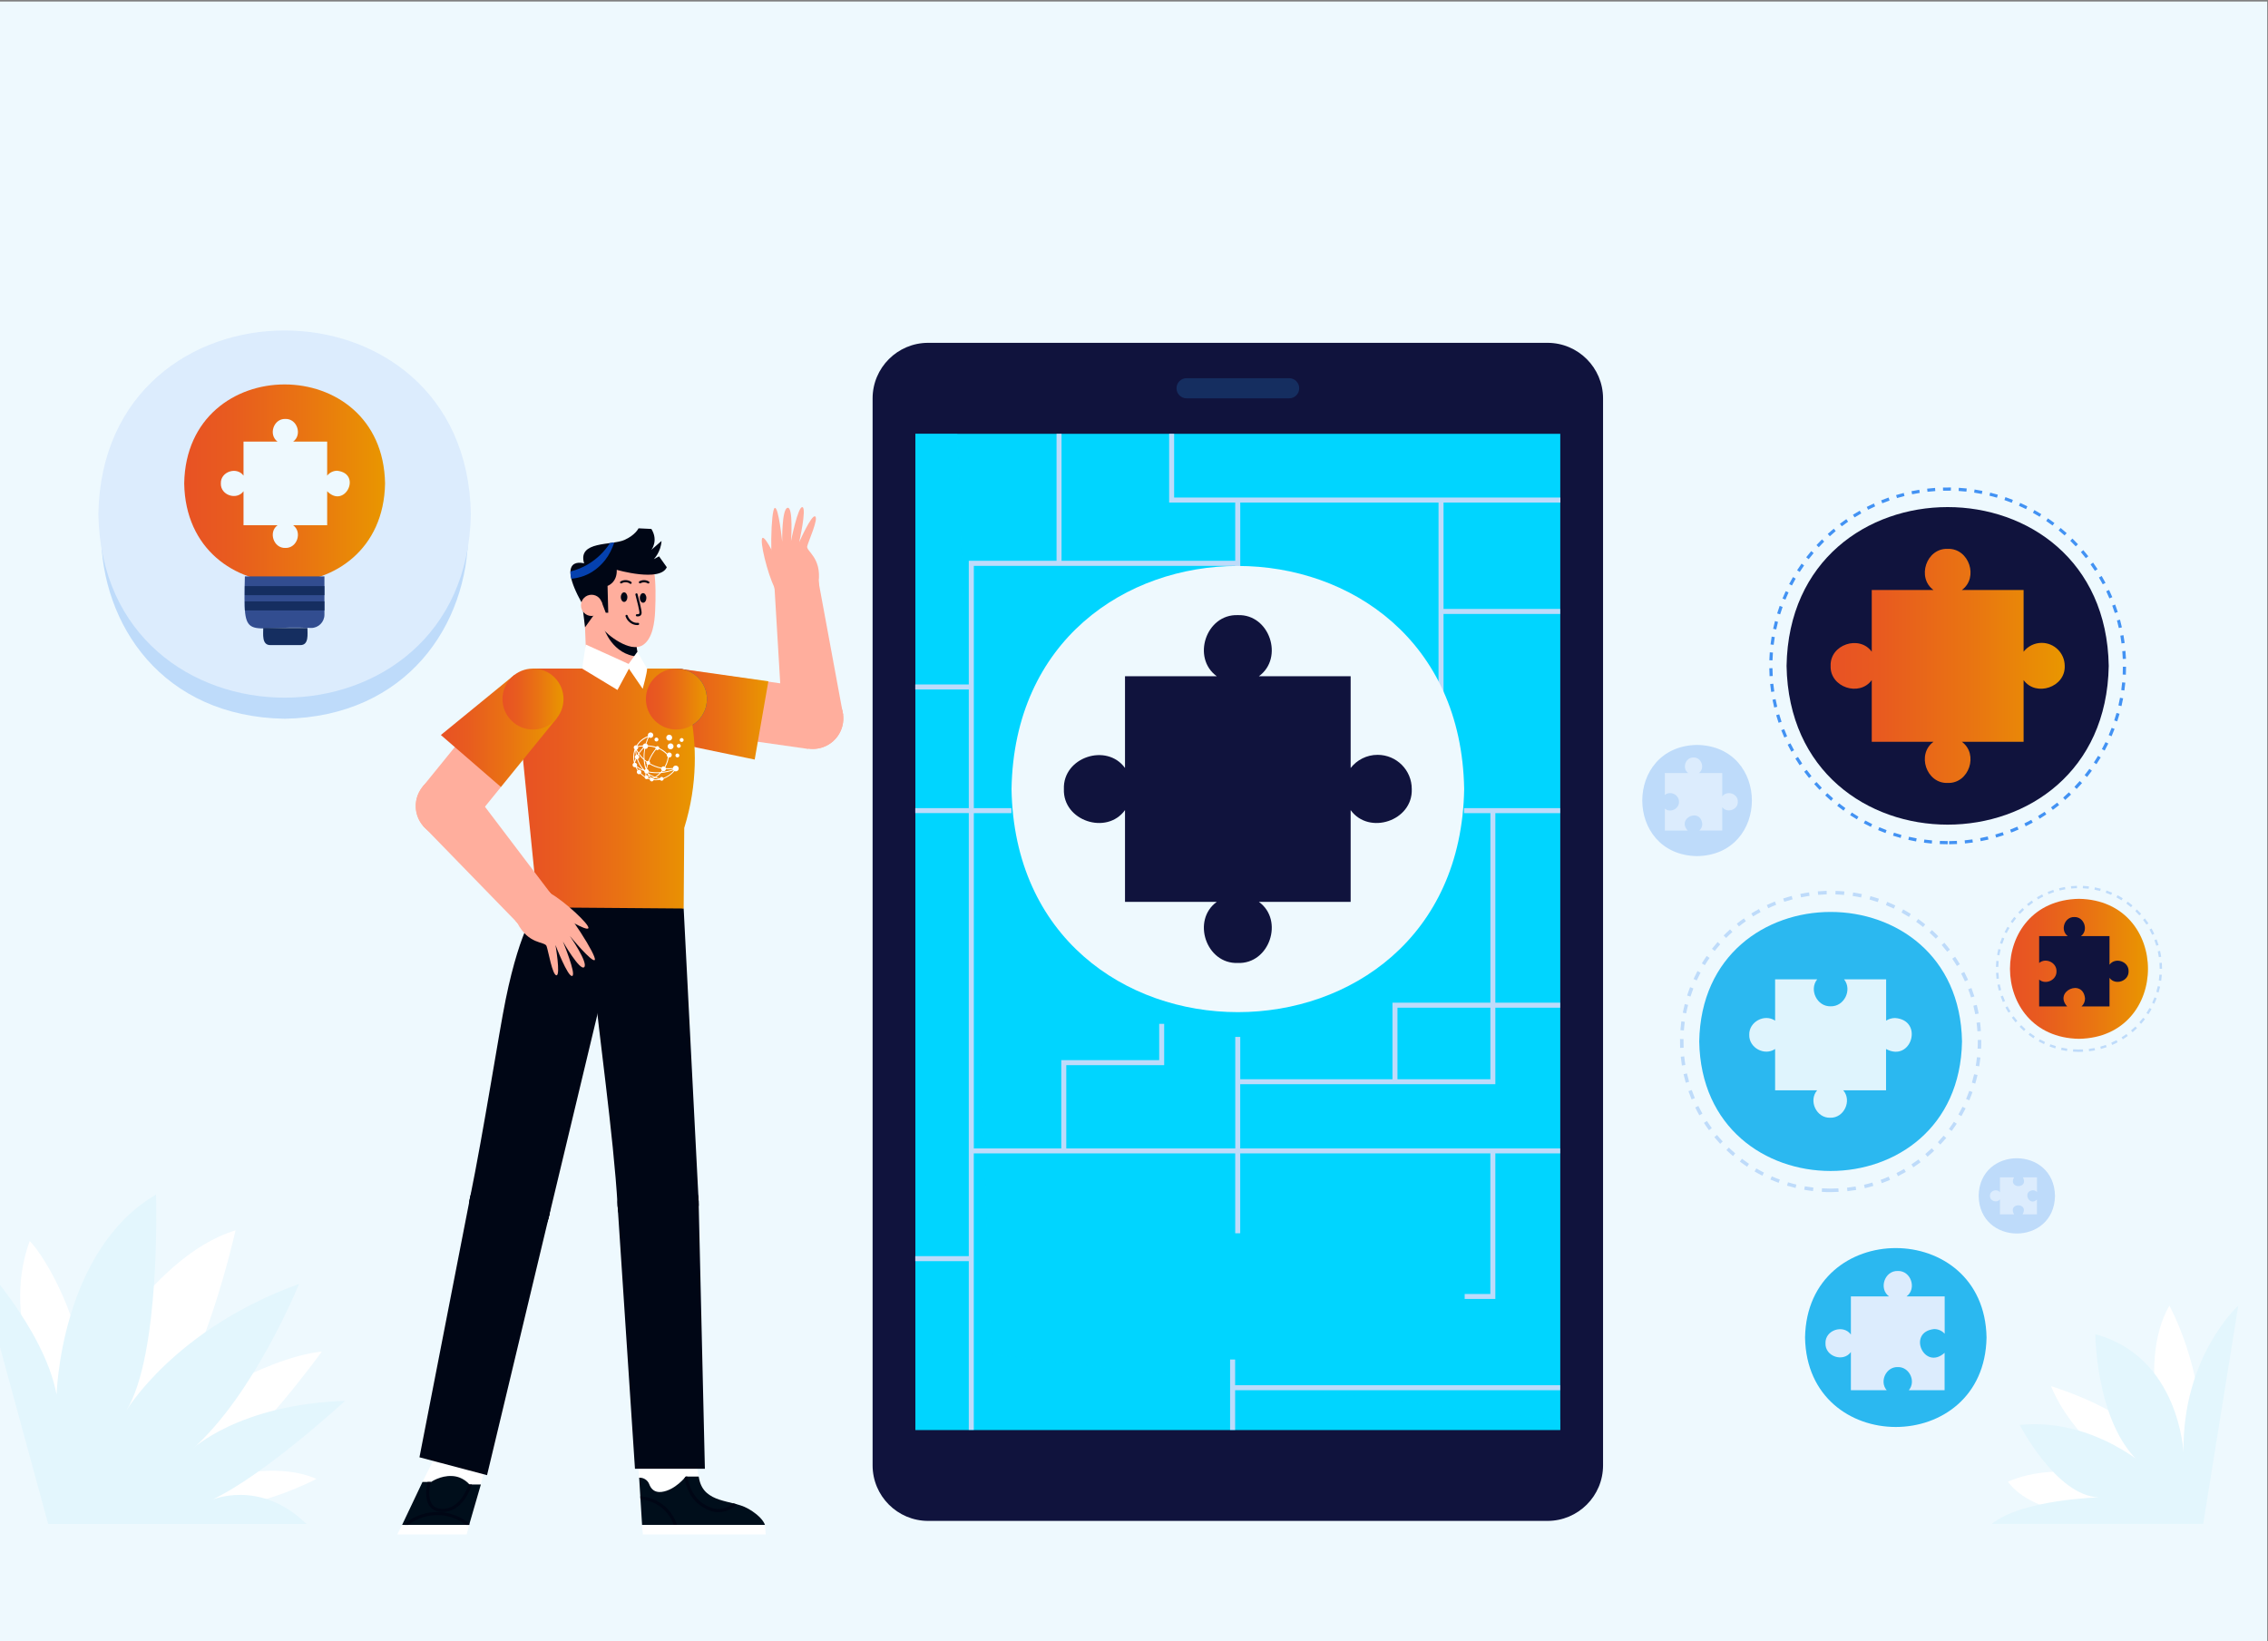
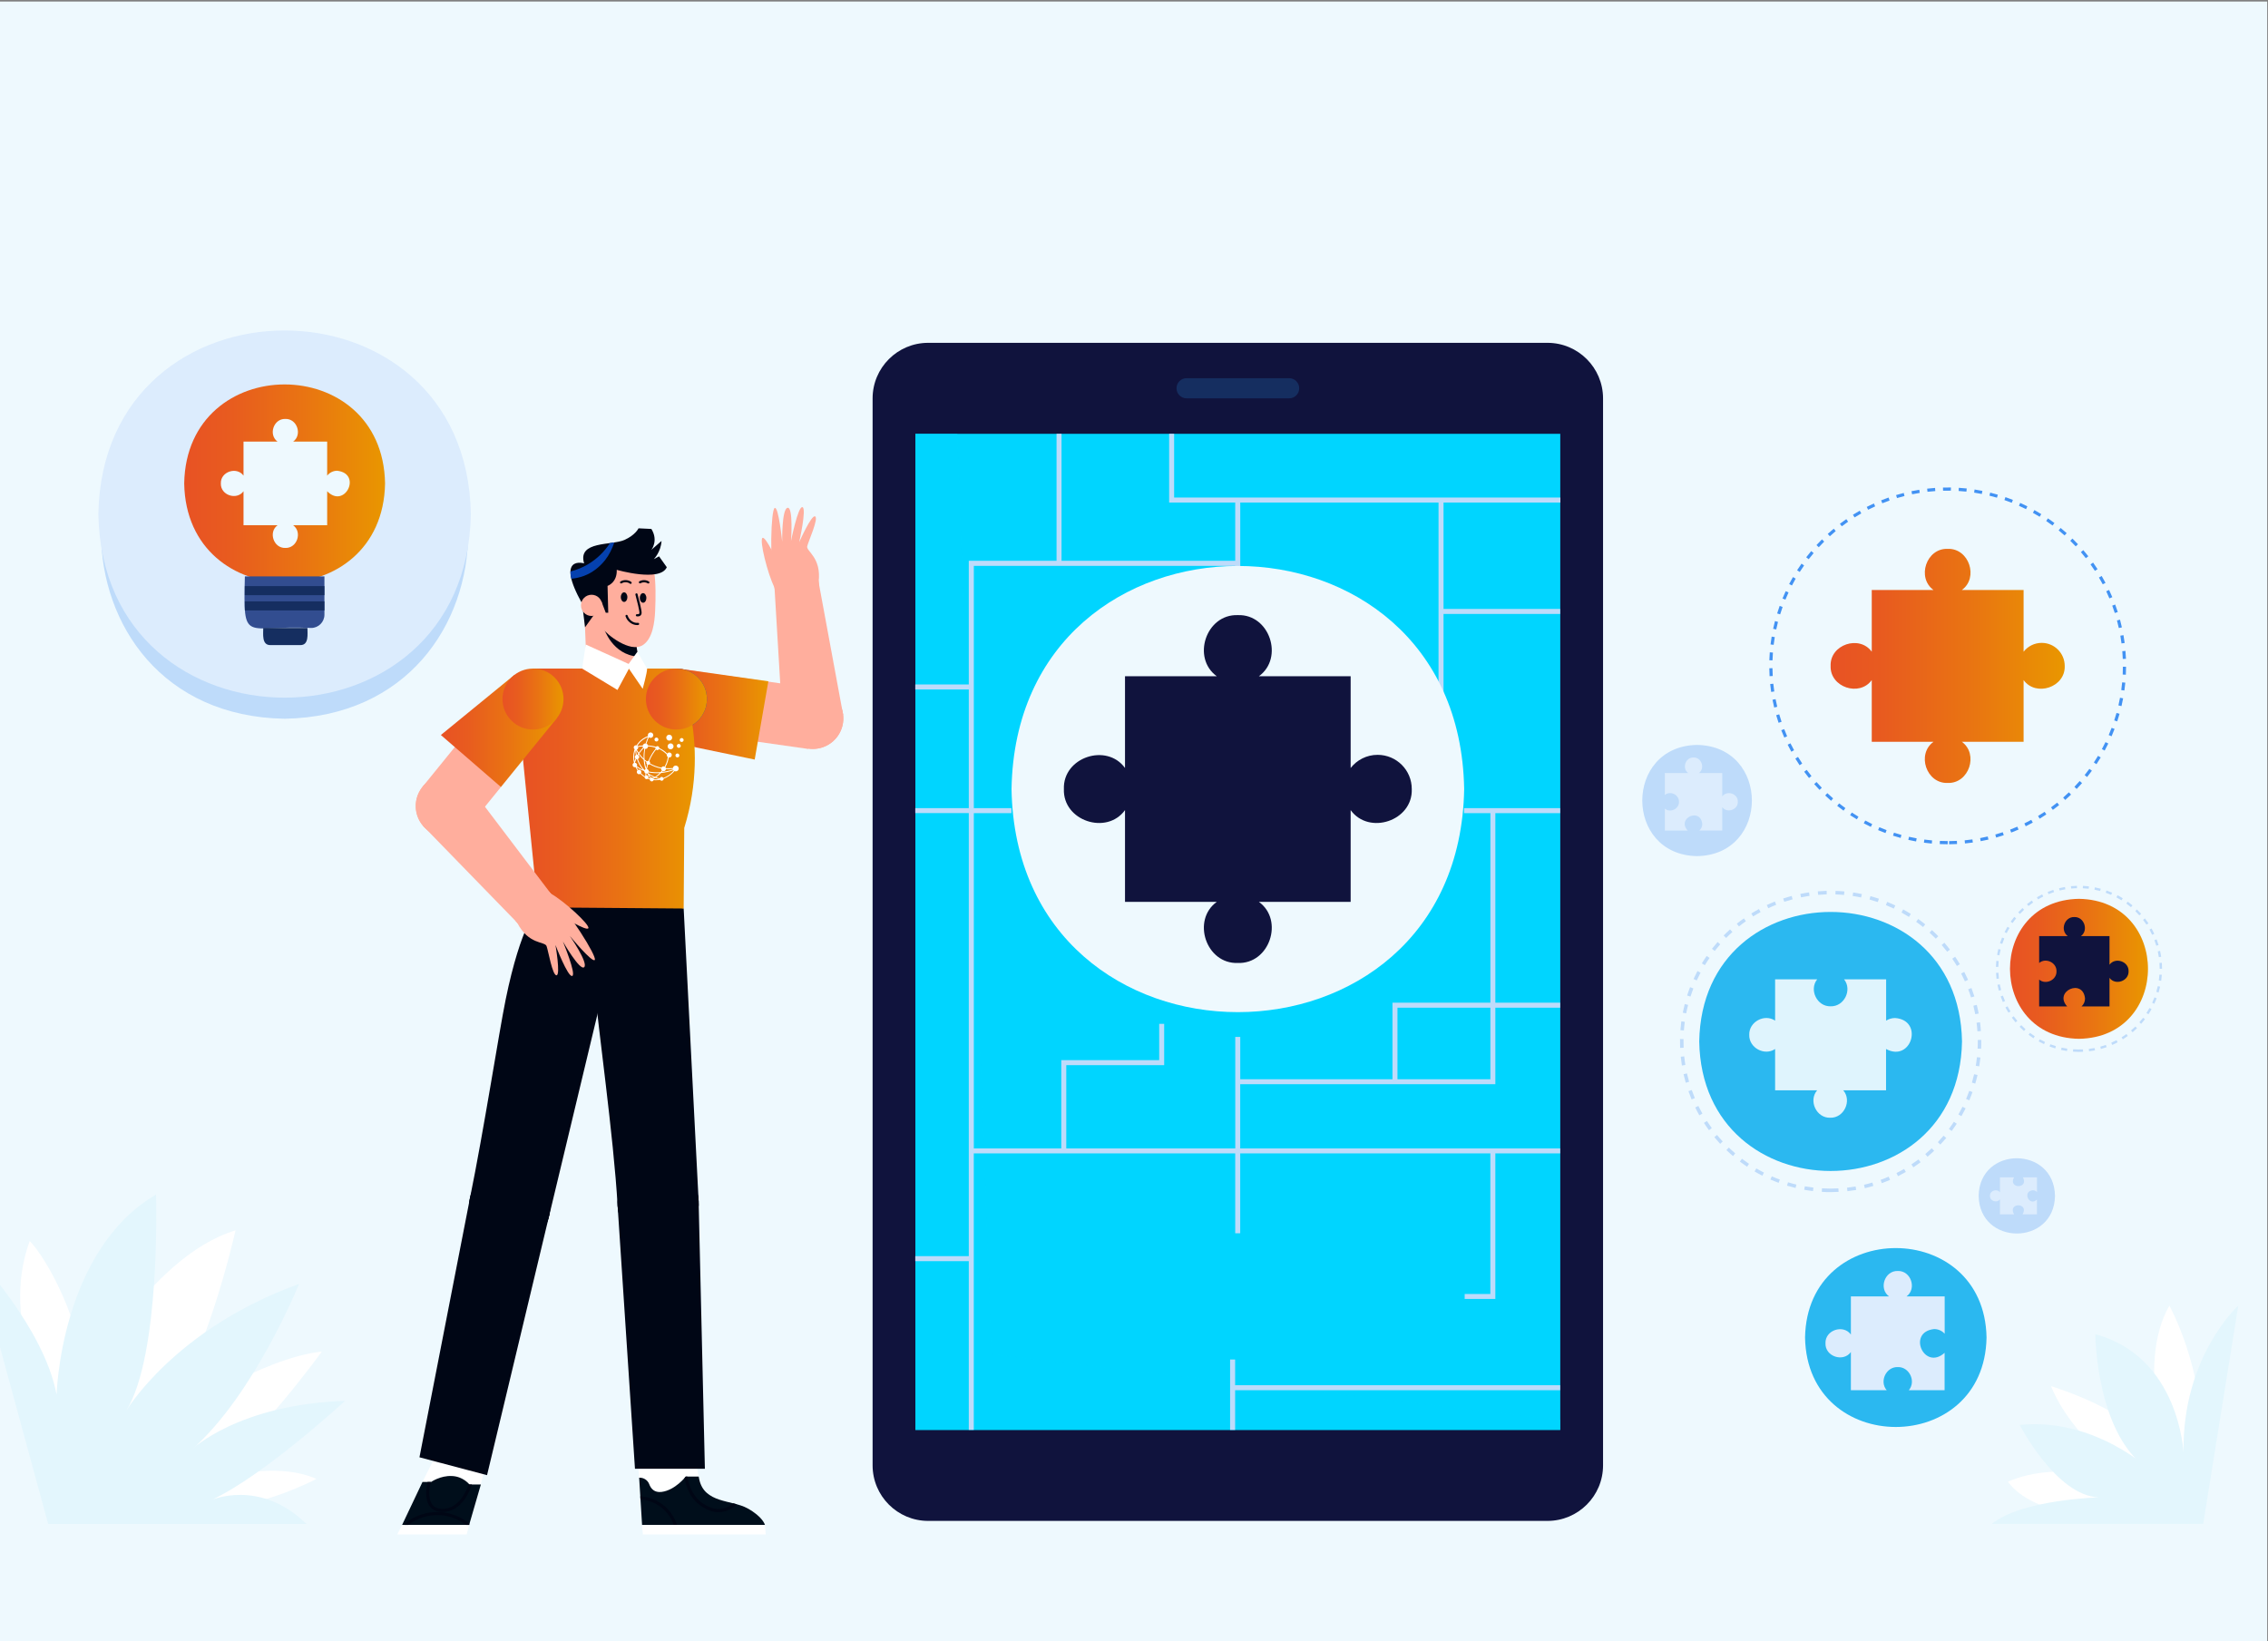
<svg xmlns="http://www.w3.org/2000/svg" xmlns:xlink="http://www.w3.org/1999/xlink" version="1.1" id="Layer_1" x="0px" y="0px" viewBox="0 0 590 427" style="enable-background:new 0 0 590 427;" xml:space="preserve">
  <rect x="0" y="0" width="590" height="427" fill="#808080" stroke="none" />
  <style type="text/css">
	.st0{fill:#EEF9FE;}
	.st1{fill:#BEDBFA;}
	.st2{fill:url(#SVGID_1_);}
	.st3{fill:#10133D;}
	.st4{fill:#2BB8F0;}
	.st5{fill:#DFF4FD;}
	.st6{fill:#4292F3;}
	.st7{fill:url(#SVGID_00000125588686852516537200000006655356289904124065_);}
	.st8{opacity:0.67;clip-path:url(#XMLID_00000094608875445932267340000015164909427250661762_);fill:#00D5FF;}
	.st9{fill:#152E60;}
	.st10{fill:#DCECFD;}
	.st11{fill:url(#SVGID_00000164498354099752053830000002570096371372694176_);}
	.st12{fill:#324D90;}
	.st13{fill:#FFFFFF;}
	.st14{fill:#E3F6FD;}
	.st15{fill:#000E1B;}
	.st16{fill:#000615;}
	.st17{fill:#FFAE9D;}
	.st18{fill:url(#SVGID_00000075142491995425093260000018213250830243673496_);}
	.st19{fill:#2743AB;}
	.st20{fill:none;}
	.st21{fill:url(#SVGID_00000010298887312319371660000015433757497254698635_);}
	.st22{fill:url(#SVGID_00000058550799223355991120000017021305538049576879_);}
	.st23{fill:#0541AF;}
	.st24{fill:url(#SVGID_00000130620920498982003470000012475138975365614720_);}
	.st25{fill:url(#SVGID_00000034073516331265377410000006757820433170045611_);}
	.st26{fill-rule:evenodd;clip-rule:evenodd;fill:#FFFFFF;}
</style>
  <rect x="-1.08" y="0.4" class="st0" width="590.87" height="427.49" />
  <path class="st0" d="M12.12,425.89h552.25c13.66-98.58,63.98-275.59-48.07-325.36C460.14,80.84,359.69,6,299.92,44.24  c0,0-241.3,118.89-241.3,118.89C-30.88,210.13-14.96,337.26,12.12,425.89z" />
  <g>
    <g>
      <path class="st1" d="M540.83,273.66c-0.52,0-1.05-0.02-1.56-0.06l0.04-0.62c0.85,0.06,1.72,0.07,2.55,0.03l0.03,0.62    C541.55,273.65,541.19,273.66,540.83,273.66z M543.45,273.5l-0.07-0.61c0.5-0.06,1.01-0.14,1.5-0.24l0.12,0.61    C544.49,273.35,543.97,273.44,543.45,273.5z M537.71,273.43c-0.52-0.08-1.03-0.17-1.54-0.28l0.13-0.6c0.49,0.11,0.99,0.2,1.5,0.27    L537.71,273.43z M546.53,272.9l-0.16-0.6c0.49-0.13,0.97-0.29,1.45-0.45l0.21,0.58C547.53,272.6,547.03,272.76,546.53,272.9z     M534.65,272.76c-0.5-0.15-1-0.32-1.48-0.5l0.22-0.58c0.47,0.18,0.96,0.34,1.44,0.49L534.65,272.76z M549.47,271.85l-0.25-0.57    c0.46-0.2,0.92-0.43,1.37-0.66l0.29,0.55C550.42,271.42,549.95,271.64,549.47,271.85z M531.73,271.64    c-0.47-0.22-0.94-0.46-1.39-0.71l0.3-0.54c0.44,0.25,0.9,0.48,1.35,0.69L531.73,271.64z M552.24,270.39l-0.33-0.52    c0.43-0.27,0.85-0.55,1.26-0.85l0.36,0.5C553.12,269.82,552.68,270.12,552.24,270.39z M528.99,270.12    c-0.43-0.29-0.86-0.59-1.28-0.91l0.38-0.49c0.4,0.31,0.82,0.6,1.24,0.88L528.99,270.12z M554.77,268.55l-0.4-0.47    c0.38-0.33,0.76-0.67,1.13-1.02l0.43,0.44C555.55,267.86,555.16,268.22,554.77,268.55z M526.51,268.22    c-0.39-0.34-0.77-0.71-1.13-1.08l0.44-0.43c0.35,0.36,0.72,0.71,1.1,1.05L526.51,268.22z M557,266.36l-0.46-0.41    c0.33-0.38,0.66-0.77,0.97-1.17l0.49,0.38C557.68,265.57,557.35,265.97,557,266.36z M524.32,265.98c-0.34-0.4-0.66-0.81-0.97-1.23    l0.5-0.36c0.3,0.41,0.61,0.81,0.94,1.2L524.32,265.98z M558.9,263.88l-0.52-0.34c0.28-0.42,0.54-0.86,0.79-1.3l0.54,0.3    C559.46,262.99,559.19,263.44,558.9,263.88z M522.48,263.45c-0.28-0.44-0.54-0.9-0.78-1.36l0.55-0.29    c0.23,0.45,0.49,0.89,0.76,1.32L522.48,263.45z M560.43,261.14l-0.56-0.26c0.21-0.46,0.41-0.93,0.59-1.4l0.58,0.22    C560.85,260.18,560.65,260.67,560.43,261.14z M521.02,260.68c-0.21-0.48-0.4-0.96-0.57-1.45l0.58-0.21    c0.17,0.48,0.36,0.95,0.56,1.41L521.02,260.68z M561.54,258.21l-0.59-0.18c0.14-0.48,0.27-0.98,0.38-1.47l0.6,0.13    C561.82,257.2,561.69,257.71,561.54,258.21z M519.98,257.73c-0.14-0.5-0.26-1.01-0.36-1.52l0.61-0.12c0.1,0.5,0.21,0.99,0.35,1.48    L519.98,257.73z M562.21,255.16l-0.61-0.09c0.07-0.5,0.13-1.01,0.16-1.51l0.62,0.04C562.34,254.12,562.29,254.64,562.21,255.16z     M519.38,254.66c-0.06-0.52-0.11-1.04-0.13-1.56l0.62-0.03c0.02,0.51,0.07,1.01,0.13,1.52L519.38,254.66z M561.82,252.04    c0-0.51-0.02-1.02-0.06-1.52l0.62-0.04c0.04,0.52,0.06,1.04,0.06,1.56L561.82,252.04z M519.85,251.55l-0.62-0.01    c0.01-0.52,0.04-1.05,0.09-1.56l0.61,0.06C519.89,250.53,519.86,251.05,519.85,251.55z M561.6,249.01c-0.07-0.5-0.17-1-0.27-1.5    l0.6-0.13c0.11,0.51,0.21,1.03,0.28,1.54L561.6,249.01z M520.14,248.53l-0.61-0.1c0.09-0.51,0.19-1.03,0.32-1.53l0.6,0.15    C520.33,247.53,520.22,248.03,520.14,248.53z M560.94,246.04c-0.15-0.48-0.31-0.97-0.49-1.44l0.58-0.22    c0.19,0.49,0.35,0.98,0.5,1.48L560.94,246.04z M520.87,245.57l-0.59-0.19c0.16-0.49,0.34-0.99,0.54-1.47l0.57,0.23    C521.2,244.61,521.02,245.1,520.87,245.57z M559.86,243.2c-0.21-0.46-0.45-0.91-0.69-1.35l0.54-0.3c0.25,0.45,0.49,0.92,0.71,1.39    L559.86,243.2z M522.02,242.76l-0.55-0.27c0.23-0.46,0.48-0.93,0.75-1.38l0.53,0.31C522.48,241.86,522.24,242.31,522.02,242.76z     M558.38,240.55c-0.28-0.42-0.57-0.84-0.88-1.24l0.49-0.38c0.32,0.41,0.62,0.84,0.91,1.28L558.38,240.55z M523.56,240.14    l-0.51-0.35c0.3-0.43,0.61-0.85,0.94-1.25l0.48,0.39C524.15,239.31,523.85,239.72,523.56,240.14z M556.53,238.14    c-0.34-0.38-0.69-0.75-1.05-1.1l0.43-0.44c0.37,0.36,0.74,0.74,1.08,1.13L556.53,238.14z M525.47,237.77l-0.45-0.42    c0.35-0.38,0.73-0.75,1.11-1.11l0.42,0.45C526.17,237.04,525.81,237.4,525.47,237.77z M554.35,236.01    c-0.39-0.33-0.79-0.64-1.2-0.94l0.36-0.5c0.42,0.31,0.83,0.63,1.23,0.97L554.35,236.01z M527.69,235.7l-0.39-0.48    c0.41-0.33,0.83-0.64,1.25-0.94l0.35,0.51C528.5,235.07,528.09,235.38,527.69,235.7z M551.89,234.22    c-0.43-0.27-0.87-0.52-1.32-0.76l0.29-0.55c0.46,0.24,0.92,0.5,1.36,0.78L551.89,234.22z M530.19,233.97l-0.31-0.53    c0.45-0.26,0.91-0.51,1.37-0.75l0.28,0.55C531.07,233.47,530.63,233.71,530.19,233.97z M549.2,232.81    c-0.46-0.2-0.94-0.39-1.42-0.56l0.21-0.58c0.49,0.17,0.98,0.37,1.46,0.57L549.2,232.81z M532.91,232.62l-0.23-0.57    c0.48-0.2,0.97-0.38,1.47-0.54l0.19,0.59C533.86,232.25,533.38,232.43,532.91,232.62z M546.33,231.8    c-0.49-0.13-0.99-0.25-1.48-0.34l0.12-0.61c0.51,0.1,1.02,0.22,1.52,0.36L546.33,231.8z M535.8,231.68l-0.15-0.6    c0.5-0.12,1.02-0.23,1.53-0.32l0.1,0.61C536.79,231.45,536.29,231.55,535.8,231.68z M543.35,231.22c-0.5-0.06-1.01-0.1-1.52-0.13    l0.03-0.62c0.52,0.02,1.04,0.07,1.56,0.13L543.35,231.22z M538.79,231.16l-0.06-0.61c0.51-0.05,1.04-0.08,1.56-0.09l0.02,0.62    C539.8,231.08,539.29,231.12,538.79,231.16z" />
    </g>
    <linearGradient id="SVGID_1_" gradientUnits="userSpaceOnUse" x1="522.881" y1="252.053" x2="558.78" y2="252.053">
      <stop offset="1.385225e-07" style="stop-color:#E85224" />
      <stop offset="0.225" style="stop-color:#E85B1F" />
      <stop offset="0.597" style="stop-color:#E97412" />
      <stop offset="0.996" style="stop-color:#E99600" />
    </linearGradient>
    <path class="st2" d="M540.83,270.26c-23.93-0.41-23.93-36.01,0-36.42C564.76,234.25,564.76,269.86,540.83,270.26z" />
    <path class="st3" d="M542.4,259.78c0,0.82-0.35,1.55-0.92,2.06h7.29v-7.44c1.48,2.05,5.05,0.87,4.96-1.71   c0.09-2.58-3.47-3.76-4.96-1.71v-7.44h-7.44c2.05-1.48,0.87-5.05-1.71-4.96c-2.58-0.09-3.76,3.47-1.71,4.96h-7.44v6.99   c1.7-1.46,4.59-0.11,4.51,2.16c0.08,2.28-2.81,3.62-4.51,2.16v6.99h7.29C534.14,257.89,541.89,254.43,542.4,259.78z" />
  </g>
  <g>
    <g>
      <path class="st1" d="M476.25,310.14c-0.78,0.02-1.56-0.02-2.33-0.07l0.05-0.91c1.41,0.08,2.85,0.09,4.27,0.01l0.05,0.91    C477.62,310.12,476.93,310.14,476.25,310.14z M480.59,309.9l-0.1-0.91c0.74-0.08,1.49-0.19,2.23-0.31l0.15,0.9    C482.11,309.7,481.35,309.81,480.59,309.9z M471.63,309.87c-0.76-0.09-1.53-0.2-2.28-0.34l0.16-0.9c0.73,0.13,1.48,0.24,2.23,0.33    L471.63,309.87z M485.12,309.12l-0.21-0.89c0.72-0.17,1.46-0.36,2.17-0.58l0.26,0.87C486.61,308.75,485.86,308.95,485.12,309.12z     M467.1,309.06c-0.74-0.18-1.49-0.38-2.22-0.6l0.26-0.87c0.72,0.22,1.45,0.41,2.17,0.59L467.1,309.06z M489.54,307.81l-0.31-0.86    c0.7-0.25,1.4-0.53,2.09-0.83l0.36,0.84C490.97,307.27,490.25,307.55,489.54,307.81z M462.69,307.73    c-0.71-0.26-1.43-0.55-2.14-0.86l0.37-0.83c0.69,0.3,1.39,0.59,2.09,0.84L462.69,307.73z M493.76,305.99l-0.41-0.81    c0.67-0.33,1.33-0.69,1.98-1.07l0.46,0.79C495.12,305.28,494.44,305.65,493.76,305.99z M458.46,305.88    c-0.68-0.35-1.36-0.72-2.02-1.11l0.46-0.79c0.64,0.38,1.31,0.74,1.97,1.08L458.46,305.88z M497.74,303.69l-0.5-0.76    c0.62-0.41,1.24-0.85,1.84-1.29l0.54,0.73C499.01,302.82,498.38,303.27,497.74,303.69z M454.49,303.54    c-0.63-0.42-1.26-0.87-1.88-1.34l0.55-0.73c0.6,0.45,1.22,0.89,1.83,1.31L454.49,303.54z M501.43,300.94l-0.59-0.7    c0.57-0.48,1.13-0.98,1.68-1.5l0.63,0.66C502.59,299.93,502.01,300.45,501.43,300.94z M450.82,300.76    c-0.58-0.49-1.15-1.01-1.71-1.55l0.63-0.66c0.54,0.52,1.1,1.03,1.67,1.51L450.82,300.76z M504.77,297.77l-0.66-0.62    c0.51-0.54,1.01-1.11,1.49-1.68l0.7,0.58C505.81,296.63,505.29,297.21,504.77,297.77z M447.49,297.58    c-0.52-0.56-1.03-1.14-1.52-1.73l0.7-0.58c0.47,0.58,0.97,1.14,1.48,1.69L447.49,297.58z M507.72,294.24l-0.73-0.54    c0.45-0.6,0.88-1.22,1.29-1.85l0.76,0.5C508.62,292.99,508.18,293.62,507.72,294.24z M444.57,294.03c-0.45-0.62-0.89-1.25-1.3-1.9    l0.77-0.49c0.41,0.63,0.83,1.25,1.27,1.85L444.57,294.03z M510.25,290.38l-0.79-0.45c0.37-0.65,0.73-1.32,1.06-1.99l0.82,0.41    C510.99,289.03,510.63,289.72,510.25,290.38z M442.07,290.16c-0.38-0.66-0.74-1.35-1.07-2.04l0.82-0.4    c0.33,0.67,0.68,1.34,1.05,1.99L442.07,290.16z M512.3,286.26l-0.84-0.36c0.29-0.69,0.57-1.39,0.82-2.1l0.86,0.31    C512.88,284.83,512.6,285.55,512.3,286.26z M440.05,286.03c-0.29-0.7-0.57-1.43-0.82-2.15l0.86-0.3c0.25,0.7,0.52,1.41,0.81,2.1    L440.05,286.03z M513.85,281.91l-0.87-0.26c0.21-0.72,0.4-1.45,0.57-2.18l0.89,0.2C514.26,280.43,514.07,281.18,513.85,281.91z     M438.53,281.69c-0.21-0.73-0.4-1.49-0.57-2.23l0.89-0.2c0.16,0.73,0.35,1.46,0.55,2.18L438.53,281.69z M514.88,277.42l-0.9-0.15    c0.12-0.74,0.23-1.49,0.3-2.23l0.91,0.1C515.11,275.9,515,276.67,514.88,277.42z M437.53,277.2c-0.12-0.75-0.22-1.52-0.3-2.28    l0.91-0.09c0.07,0.74,0.17,1.49,0.29,2.23L437.53,277.2z M515.37,272.85l-0.91-0.04c0.04-0.74,0.05-1.5,0.04-2.25l0.91-0.01    C515.42,271.31,515.4,272.09,515.37,272.85z M437.07,272.62c-0.03-0.76-0.04-1.54-0.03-2.3l0.91,0.01c-0.01,0.75,0,1.5,0.03,2.25    L437.07,272.62z M514.41,268.31c-0.05-0.75-0.12-1.5-0.22-2.24l0.9-0.12c0.1,0.76,0.17,1.53,0.22,2.29L514.41,268.31z     M438.05,268.08l-0.91-0.07c0.06-0.76,0.14-1.53,0.24-2.29l0.9,0.12C438.18,266.58,438.1,267.34,438.05,268.08z M513.84,263.85    c-0.14-0.73-0.3-1.47-0.48-2.2l0.88-0.22c0.19,0.74,0.35,1.5,0.49,2.25L513.84,263.85z M438.65,263.63l-0.89-0.17    c0.15-0.75,0.32-1.51,0.51-2.25l0.88,0.23C438.95,262.15,438.79,262.89,438.65,263.63z M512.75,259.49    c-0.22-0.71-0.47-1.43-0.74-2.12l0.85-0.32c0.27,0.71,0.53,1.45,0.76,2.18L512.75,259.49z M439.76,259.27l-0.87-0.28    c0.23-0.73,0.49-1.46,0.77-2.17l0.85,0.33C440.25,257.84,439.99,258.56,439.76,259.27z M511.15,255.29    c-0.31-0.68-0.64-1.36-0.98-2.02l0.81-0.42c0.35,0.68,0.69,1.37,1.01,2.07L511.15,255.29z M441.39,255.07l-0.83-0.38    c0.32-0.69,0.66-1.39,1.02-2.07l0.8,0.43C442.04,253.71,441.7,254.39,441.39,255.07z M509.07,251.31    c-0.38-0.64-0.79-1.28-1.21-1.89l0.75-0.51c0.43,0.63,0.85,1.28,1.24,1.94L509.07,251.31z M443.5,251.1l-0.78-0.47    c0.4-0.65,0.82-1.3,1.26-1.93l0.75,0.52C444.31,249.82,443.89,250.46,443.5,251.1z M506.54,247.6c-0.46-0.59-0.94-1.18-1.43-1.74    l0.69-0.6c0.5,0.57,0.99,1.17,1.46,1.78L506.54,247.6z M446.07,247.4l-0.72-0.56c0.47-0.6,0.97-1.2,1.47-1.77l0.68,0.6    C447.01,246.23,446.53,246.81,446.07,247.4z M503.58,244.2c-0.52-0.53-1.07-1.06-1.62-1.56l0.61-0.67    c0.57,0.51,1.12,1.05,1.66,1.6L503.58,244.2z M449.04,244.02l-0.65-0.64c0.54-0.54,1.1-1.08,1.67-1.59l0.61,0.68    C450.11,242.97,449.57,243.49,449.04,244.02z M500.26,241.18c-0.58-0.47-1.19-0.93-1.79-1.36l0.53-0.74    c0.62,0.44,1.24,0.91,1.83,1.4L500.26,241.18z M452.38,241.02l-0.57-0.71c0.6-0.48,1.22-0.94,1.84-1.38l0.53,0.74    C453.58,240.09,452.97,240.55,452.38,241.02z M496.6,238.55c-0.63-0.4-1.28-0.78-1.94-1.15l0.44-0.8    c0.67,0.37,1.34,0.76,1.98,1.17L496.6,238.55z M456.06,238.42l-0.48-0.77c0.65-0.4,1.32-0.79,1.99-1.16l0.44,0.8    C457.34,237.65,456.69,238.03,456.06,238.42z M492.66,236.38c-0.68-0.32-1.37-0.63-2.06-0.91l0.34-0.84    c0.71,0.29,1.42,0.6,2.11,0.93L492.66,236.38z M460,236.28l-0.39-0.82c0.69-0.33,1.4-0.63,2.11-0.92l0.34,0.85    C461.37,235.66,460.68,235.96,460,236.28z M488.49,234.68c-0.71-0.24-1.43-0.46-2.15-0.66l0.24-0.88c0.74,0.2,1.48,0.43,2.2,0.67    L488.49,234.68z M464.17,234.61l-0.29-0.86c0.72-0.24,1.47-0.46,2.21-0.66l0.24,0.88C465.61,234.16,464.88,234.38,464.17,234.61z     M484.15,233.49c-0.73-0.15-1.47-0.29-2.21-0.4l0.14-0.9c0.76,0.11,1.52,0.25,2.27,0.41L484.15,233.49z M468.52,233.45l-0.18-0.89    c0.75-0.15,1.51-0.29,2.27-0.4l0.13,0.9C469.99,233.17,469.25,233.3,468.52,233.45z M479.71,232.83c-0.74-0.07-1.5-0.11-2.24-0.14    l0.03-0.91c0.76,0.02,1.54,0.07,2.3,0.14L479.71,232.83z M472.97,232.8l-0.08-0.91c0.76-0.06,1.54-0.11,2.3-0.13l0.02,0.91    C474.47,232.7,473.71,232.74,472.97,232.8z" />
    </g>
    <path class="st4" d="M510.4,270.95c-0.77,44.93-67.6,44.92-68.36,0C442.81,226.02,509.64,226.02,510.4,270.95z" />
    <path class="st5" d="M493,264.85c-0.86,0-1.67,0.25-2.34,0.68v-10.74h-10.94c2.18,2.71,0.03,7.12-3.5,7.01   c-3.53,0.11-5.67-4.3-3.5-7.01h-10.94v10.74c-2.76-1.87-6.83,0.31-6.73,3.69c-0.1,3.38,3.96,5.56,6.73,3.69v10.74h10.94   c-2.33,2.68-0.21,7.26,3.39,7.14c3.6,0.12,5.72-4.46,3.39-7.14h11.14v-10.74C497.28,276.49,500.51,265.4,493,264.85z" />
  </g>
  <g>
    <g>
      <path class="st6" d="M506.67,219.64c-0.68,0-1.38-0.02-2.06-0.05l0.04-0.82c0.68,0.03,1.36,0.04,2.03,0.04V219.64z M507.05,219.64    l-0.01-0.82c0.67-0.01,1.35-0.03,2.03-0.06l0.04,0.82C508.42,219.61,507.73,219.64,507.05,219.64z M502.54,219.46    c-0.69-0.06-1.38-0.14-2.05-0.23l0.11-0.81c0.66,0.09,1.34,0.16,2.02,0.22L502.54,219.46z M511.17,219.43l-0.08-0.81    c0.67-0.07,1.35-0.15,2.01-0.24l0.12,0.81C512.55,219.28,511.86,219.36,511.17,219.43z M498.45,218.91    c-0.67-0.12-1.36-0.26-2.02-0.41l0.18-0.8c0.66,0.15,1.33,0.28,1.99,0.4L498.45,218.91z M515.26,218.84l-0.15-0.8    c0.66-0.12,1.33-0.26,1.98-0.42l0.19,0.8C516.61,218.58,515.93,218.72,515.26,218.84z M494.43,218c-0.66-0.18-1.32-0.38-1.98-0.59    l0.25-0.78c0.64,0.21,1.3,0.4,1.94,0.58L494.43,218z M519.28,217.9l-0.22-0.79c0.65-0.18,1.3-0.38,1.94-0.6l0.26,0.78    C520.6,217.51,519.94,217.71,519.28,217.9z M490.49,216.73c-0.64-0.24-1.29-0.5-1.92-0.77l0.32-0.75    c0.62,0.26,1.26,0.52,1.89,0.75L490.49,216.73z M523.2,216.6l-0.29-0.77c0.62-0.24,1.25-0.49,1.87-0.76l0.33,0.75    C524.47,216.1,523.83,216.36,523.2,216.6z M486.68,215.12c-0.62-0.3-1.24-0.61-1.84-0.93l0.39-0.72c0.6,0.32,1.21,0.63,1.81,0.92    L486.68,215.12z M526.98,214.96l-0.36-0.74c0.6-0.3,1.21-0.61,1.8-0.93l0.39,0.72C528.21,214.34,527.59,214.66,526.98,214.96z     M483.04,213.16c-0.59-0.35-1.18-0.72-1.75-1.09l0.45-0.68c0.56,0.37,1.14,0.73,1.72,1.08L483.04,213.16z M530.6,212.99l-0.42-0.7    c0.57-0.35,1.15-0.71,1.71-1.09l0.45,0.68C531.77,212.26,531.18,212.63,530.6,212.99z M479.58,210.9    c-0.56-0.4-1.11-0.82-1.65-1.25l0.51-0.64c0.53,0.42,1.07,0.83,1.62,1.22L479.58,210.9z M534.03,210.7l-0.48-0.66    c0.54-0.4,1.08-0.81,1.61-1.23l0.51,0.64C535.13,209.87,534.58,210.3,534.03,210.7z M476.34,208.34    c-0.52-0.45-1.04-0.92-1.53-1.39l0.56-0.6c0.49,0.46,0.99,0.92,1.5,1.36L476.34,208.34z M537.25,208.12l-0.54-0.62    c0.5-0.44,1.01-0.9,1.49-1.37l0.57,0.59C538.27,207.2,537.76,207.67,537.25,208.12z M473.34,205.5c-0.48-0.49-0.95-1-1.4-1.51    l0.61-0.54c0.45,0.51,0.91,1.01,1.38,1.49L473.34,205.5z M540.23,205.26l-0.59-0.57c0.47-0.49,0.93-0.99,1.37-1.5l0.62,0.54    C541.17,204.25,540.7,204.76,540.23,205.26z M470.6,202.41c-0.43-0.53-0.86-1.08-1.26-1.63l0.66-0.49c0.4,0.54,0.82,1.08,1.24,1.6    L470.6,202.41z M542.94,202.15l-0.64-0.51c0.42-0.53,0.84-1.07,1.23-1.61l0.66,0.48C543.8,201.06,543.37,201.61,542.94,202.15z     M468.15,199.09c-0.38-0.57-0.76-1.15-1.11-1.74l0.7-0.43c0.35,0.58,0.72,1.15,1.09,1.71L468.15,199.09z M545.38,198.81    l-0.68-0.45c0.37-0.56,0.74-1.14,1.08-1.72l0.7,0.42C546.13,197.65,545.76,198.24,545.38,198.81z M466,195.57    c-0.33-0.6-0.65-1.21-0.96-1.83l0.73-0.36c0.3,0.6,0.61,1.21,0.94,1.79L466,195.57z M547.51,195.27l-0.72-0.39    c0.32-0.59,0.63-1.2,0.93-1.81l0.74,0.36C548.15,194.04,547.83,194.66,547.51,195.27z M464.17,191.88    c-0.28-0.63-0.54-1.27-0.79-1.9l0.76-0.3c0.24,0.63,0.5,1.26,0.77,1.87L464.17,191.88z M549.31,191.55l-0.75-0.32    c0.27-0.62,0.52-1.25,0.76-1.88l0.77,0.29C549.85,190.27,549.58,190.91,549.31,191.55z M462.68,188.04    c-0.22-0.65-0.43-1.31-0.62-1.97l0.79-0.23c0.19,0.65,0.39,1.3,0.61,1.94L462.68,188.04z M550.78,187.68l-0.78-0.26    c0.21-0.64,0.41-1.29,0.59-1.94l0.79,0.22C551.19,186.36,550.99,187.02,550.78,187.68z M461.54,184.07    c-0.16-0.67-0.31-1.34-0.44-2.02l0.8-0.16c0.13,0.66,0.27,1.33,0.43,1.98L461.54,184.07z M551.89,183.7l-0.8-0.18    c0.15-0.66,0.29-1.32,0.41-1.99l0.81,0.15C552.18,182.35,552.04,183.03,551.89,183.7z M460.75,180.01    c-0.1-0.68-0.19-1.37-0.25-2.05l0.81-0.08c0.07,0.67,0.15,1.35,0.25,2.01L460.75,180.01z M552.64,179.64l-0.81-0.11    c0.09-0.67,0.17-1.34,0.23-2.01l0.82,0.08C552.81,178.27,552.73,178.96,552.64,179.64z M460.34,175.91    c-0.04-0.68-0.06-1.38-0.07-2.06l0.82-0.01c0.01,0.67,0.03,1.36,0.07,2.03L460.34,175.91z M553.02,175.53l-0.82-0.04    c0.03-0.67,0.05-1.35,0.05-2.03l0.82,0C553.07,174.15,553.06,174.84,553.02,175.53z M461.1,171.8l-0.82-0.03    c0.02-0.69,0.06-1.38,0.11-2.06l0.82,0.06C461.16,170.45,461.12,171.13,461.1,171.8z M552.22,171.43    c-0.03-0.67-0.07-1.35-0.12-2.02l0.82-0.07c0.06,0.68,0.1,1.38,0.13,2.06L552.22,171.43z M461.4,167.76l-0.81-0.1    c0.08-0.68,0.18-1.37,0.29-2.04l0.81,0.13C461.58,166.42,461.49,167.09,461.4,167.76z M551.89,167.39    c-0.09-0.67-0.19-1.34-0.3-2.01l0.81-0.14c0.12,0.67,0.22,1.36,0.31,2.04L551.89,167.39z M462.07,163.76l-0.8-0.17    c0.14-0.67,0.3-1.35,0.47-2.01l0.79,0.21C462.36,162.44,462.21,163.1,462.07,163.76z M551.19,163.39    c-0.14-0.66-0.31-1.32-0.48-1.97l0.79-0.21c0.18,0.66,0.34,1.34,0.49,2.01L551.19,163.39z M463.09,159.83l-0.78-0.24    c0.2-0.66,0.42-1.32,0.65-1.96l0.77,0.28C463.5,158.54,463.29,159.19,463.09,159.83z M550.14,159.48    c-0.2-0.64-0.42-1.29-0.66-1.92l0.77-0.28c0.24,0.64,0.46,1.3,0.67,1.95L550.14,159.48z M464.46,156.01l-0.76-0.31    c0.26-0.64,0.54-1.27,0.83-1.9l0.74,0.34C464.99,154.75,464.71,155.38,464.46,156.01z M548.74,155.68    c-0.26-0.62-0.54-1.24-0.82-1.85l0.74-0.35c0.29,0.62,0.57,1.25,0.84,1.88L548.74,155.68z M466.16,152.32l-0.73-0.38    c0.32-0.61,0.65-1.22,0.99-1.81l0.71,0.41C466.8,151.12,466.47,151.72,466.16,152.32z M547.01,152.02    c-0.31-0.6-0.65-1.19-0.99-1.77l0.71-0.41c0.35,0.59,0.68,1.2,1,1.8L547.01,152.02z M468.19,148.8l-0.69-0.44    c0.37-0.58,0.76-1.16,1.15-1.72l0.67,0.47C468.93,147.66,468.56,148.23,468.19,148.8z M544.97,148.52    c-0.37-0.56-0.75-1.13-1.14-1.68l0.67-0.48c0.4,0.56,0.79,1.13,1.16,1.71L544.97,148.52z M470.52,145.48l-0.65-0.5    c0.42-0.54,0.86-1.09,1.3-1.61l0.63,0.53C471.36,144.41,470.94,144.94,470.52,145.48z M542.61,145.22    c-0.42-0.53-0.85-1.06-1.28-1.57l0.62-0.53c0.44,0.52,0.88,1.06,1.31,1.6L542.61,145.22z M473.14,142.37l-0.6-0.56    c0.47-0.51,0.95-1.01,1.43-1.49l0.58,0.58C474.07,141.39,473.6,141.88,473.14,142.37z M539.98,142.14    c-0.46-0.49-0.94-0.98-1.42-1.45l0.57-0.58c0.49,0.48,0.97,0.98,1.44,1.48L539.98,142.14z M476.02,139.51l-0.55-0.61    c0.51-0.46,1.03-0.92,1.56-1.36l0.52,0.63C477.03,138.61,476.51,139.06,476.02,139.51z M537.08,139.3    c-0.5-0.45-1.02-0.9-1.54-1.32l0.52-0.63c0.53,0.43,1.06,0.89,1.57,1.35L537.08,139.3z M479.13,136.92l-0.5-0.65    c0.55-0.41,1.11-0.82,1.67-1.21l0.47,0.67C480.22,136.11,479.67,136.51,479.13,136.92z M533.95,136.72    c-0.54-0.4-1.09-0.8-1.65-1.18l0.46-0.68c0.57,0.39,1.14,0.79,1.68,1.2L533.95,136.72z M482.46,134.61l-0.44-0.69    c0.58-0.36,1.17-0.72,1.77-1.06l0.41,0.71C483.61,133.91,483.03,134.26,482.46,134.61z M530.59,134.44    c-0.58-0.36-1.16-0.7-1.75-1.03l0.4-0.71c0.6,0.33,1.2,0.69,1.78,1.05L530.59,134.44z M485.98,132.61l-0.37-0.73    c0.61-0.31,1.24-0.62,1.86-0.9l0.34,0.75C487.2,132.01,486.59,132.3,485.98,132.61z M527.05,132.46c-0.6-0.3-1.22-0.59-1.84-0.87    l0.33-0.75c0.63,0.28,1.26,0.58,1.87,0.89L527.05,132.46z M489.67,130.93l-0.31-0.76c0.63-0.25,1.28-0.5,1.93-0.73l0.27,0.77    C490.92,130.44,490.29,130.68,489.67,130.93z M523.34,130.8c-0.63-0.25-1.27-0.49-1.91-0.7l0.27-0.77    c0.65,0.22,1.3,0.46,1.94,0.72L523.34,130.8z M493.49,129.58l-0.24-0.78c0.66-0.2,1.33-0.39,1.99-0.55l0.2,0.79    C494.79,129.21,494.13,129.39,493.49,129.58z M519.49,129.48c-0.65-0.19-1.31-0.37-1.96-0.53l0.2-0.79    c0.67,0.16,1.34,0.34,1.99,0.54L519.49,129.48z M497.42,128.59l-0.17-0.8c0.67-0.14,1.36-0.27,2.03-0.37l0.13,0.81    C498.75,128.33,498.08,128.45,497.42,128.59z M515.55,128.51c-0.66-0.13-1.34-0.25-2-0.35l0.12-0.81c0.67,0.1,1.36,0.22,2.03,0.36    L515.55,128.51z M501.42,127.94l-0.09-0.81c0.68-0.08,1.38-0.14,2.06-0.19l0.06,0.82C502.77,127.8,502.09,127.87,501.42,127.94z     M511.54,127.9c-0.67-0.07-1.35-0.13-2.02-0.17l0.05-0.82c0.68,0.04,1.37,0.1,2.06,0.17L511.54,127.9z M505.47,127.66l-0.02-0.82    c0.69-0.02,1.38-0.02,2.07-0.01l-0.02,0.82C506.82,127.64,506.14,127.64,505.47,127.66z" />
    </g>
-     <path class="st3" d="M548.57,173.23c-0.94,55.08-82.88,55.08-83.81,0C465.7,118.15,547.64,118.16,548.57,173.23z" />
    <linearGradient id="SVGID_00000140717732693785515810000002333159648827395507_" gradientUnits="userSpaceOnUse" x1="476.221" y1="173.233" x2="537.117" y2="173.233">
      <stop offset="1.385225e-07" style="stop-color:#E85224" />
      <stop offset="0.225" style="stop-color:#E85B1F" />
      <stop offset="0.597" style="stop-color:#E97412" />
      <stop offset="0.996" style="stop-color:#E99600" />
    </linearGradient>
    <path style="fill:url(#SVGID_00000140717732693785515810000002333159648827395507_);" d="M531.13,167.25c-1.91,0-3.62,0.9-4.71,2.3   v-16.06h-16.06c4.43-3.2,1.88-10.9-3.69-10.7c-5.57-0.2-8.11,7.5-3.69,10.7h-16.06v16.06c-3.2-4.43-10.9-1.88-10.7,3.69   c-0.2,5.57,7.5,8.11,10.7,3.69v16.06h16.06c-4.43,3.2-1.88,10.9,3.69,10.7c5.57,0.2,8.11-7.5,3.69-10.7h16.06v-16.06   c3.2,4.43,10.9,1.88,10.7-3.69C537.11,169.93,534.43,167.25,531.13,167.25z" />
  </g>
  <g>
    <path class="st3" d="M402.56,395.68h-161.1c-7.99,0-14.46-6.48-14.46-14.46V103.65c0-7.99,6.48-14.46,14.46-14.46h161.1   c7.99,0,14.46,6.48,14.46,14.46v277.56C417.03,389.2,410.55,395.68,402.56,395.68z" />
    <g>
      <defs>
        <rect id="XMLID_00000181085927737623723290000013815436556169934526_" x="238.13" y="112.86" width="167.76" height="259.15" />
      </defs>
      <use xlink:href="#XMLID_00000181085927737623723290000013815436556169934526_" style="overflow:visible;fill:#00D5FF;" />
      <clipPath id="XMLID_00000168093644517881110130000010286565927777107328_">
        <use xlink:href="#XMLID_00000181085927737623723290000013815436556169934526_" style="overflow:visible;" />
      </clipPath>
      <polygon style="opacity:0.67;clip-path:url(#XMLID_00000168093644517881110130000010286565927777107328_);fill:#00D5FF;" points="    248.76,105.87 257.98,352.34 411.59,370.05 411.59,380.1 234.48,380.1 234.01,105.87   " />
    </g>
    <g>
      <path class="st1" d="M405.92,130.74v-1.3c-12.64,0-89.85,0-100.48,0v-16.58h-1.3v17.88h17.19v15.16h-45.18v-33.04h-1.3v33.04    h-22.83v32.17H238.1v1.3h13.92v30.87H238.1v1.3h13.92c0,20.14,0,96.64,0,115.26H238.1v1.3h13.92v43.9h1.3v-71.93h68.01v20.78h1.3    v-20.78h65.07v36.57h-6.68v1.3h7.98v-37.87h16.86v-1.3h-83.23v-16.7h66.37v-19.91h16.86v-1.3h-16.86v-49.31h16.86v-1.3h-25v1.3    h6.85v49.31h-25.47v19.91h-39.6v-11h-1.3v29h-43.96v-21.66h25.47v-10.75h-1.3v9.45h-25.47v22.96h-22.75v-87.22h9.78v-1.3h-9.78    v-63.04h68.01v4.82h1.3v-21.28h51.58V185h1.3v-25.28h30.34v-1.3h-30.34v-27.67H405.92z M363.54,262.16h24.17v18.61h-24.17V262.16z    " />
      <polygon class="st1" points="321.31,353.69 320,353.69 320,372.01 321.31,372.01 321.31,361.68 405.86,361.68 405.86,360.38     321.31,360.38   " />
    </g>
    <g>
      <path class="st0" d="M380.89,205.28c-1.32,77.39-116.44,77.38-117.75,0C264.46,127.89,379.58,127.9,380.89,205.28z" />
      <path class="st3" d="M358.37,196.38c-2.85,0-5.38,1.34-7.01,3.42v-23.87h-23.87c6.58-4.76,2.8-16.2-5.48-15.9    c-8.28-0.3-12.06,11.14-5.48,15.9h-23.87v23.87c-4.76-6.58-16.2-2.8-15.9,5.48c-0.3,8.28,11.14,12.06,15.9,5.48v23.87h23.87    c-6.58,4.76-2.8,16.2,5.48,15.9c8.28,0.3,12.06-11.14,5.48-15.9h23.87v-23.87c4.76,6.58,16.2,2.8,15.9-5.48    C367.27,200.36,363.29,196.38,358.37,196.38z" />
    </g>
    <path class="st9" d="M335.36,103.63h-26.68c-1.45,0-2.62-1.18-2.62-2.62l0,0c0-1.45,1.18-2.62,2.62-2.62h26.68   c1.45,0,2.62,1.18,2.62,2.62l0,0C337.98,102.46,336.81,103.63,335.36,103.63z" />
  </g>
  <g>
    <path class="st4" d="M516.78,347.97c-0.53,31.03-46.69,31.03-47.21,0C470.09,316.94,516.25,316.95,516.78,347.97z" />
    <path class="st10" d="M503.15,345.77c1.09,0,2.07,0.47,2.74,1.22v-9.72h-9.92c2.73-1.98,1.16-6.73-2.28-6.61   c-3.44-0.12-5.01,4.63-2.28,6.61h-9.92v9.92c-1.98-2.73-6.73-1.16-6.61,2.28c-0.12,3.44,4.63,5.01,6.61,2.28v9.92h9.31   c-1.95-2.27-0.15-6.11,2.88-6.01c3.03-0.1,4.83,3.74,2.88,6.01h9.31v-9.72C500.56,356.72,496.01,346.53,503.15,345.77z" />
  </g>
  <g>
    <path class="st1" d="M441.48,222.73c-19.01-0.32-19.01-28.61,0-28.93C460.49,194.12,460.49,222.41,441.48,222.73z" />
    <path class="st10" d="M442.83,214.38c0,0.67-0.29,1.27-0.75,1.68h5.95v-6.08c1.21,1.67,4.12,0.71,4.05-1.39   c0.08-2.11-2.84-3.07-4.05-1.39v-6.08h-6.08c1.67-1.21,0.71-4.12-1.39-4.05c-2.11-0.08-3.07,2.84-1.39,4.05h-6.08v5.71   c1.39-1.19,3.74-0.09,3.68,1.77c0.06,1.86-2.29,2.96-3.68,1.77v5.71h5.95C436.09,212.84,442.41,210.01,442.83,214.38z" />
  </g>
  <g>
    <path class="st1" d="M534.59,311.12c-0.22,13.06-19.64,13.05-19.86,0C514.95,298.07,534.37,298.07,534.59,311.12z" />
    <path class="st10" d="M528.82,309.66c0.43,0,0.82,0.19,1.08,0.48v-3.84h-3.65c1.59,3.04-3.92,3.04-2.33,0h-3.65v3.91   c-0.78-1.08-2.66-0.46-2.61,0.9c-0.05,1.36,1.83,1.98,2.61,0.9v3.91h3.67c-1.78-3.13,4-3.13,2.22,0h3.73v-3.84   C527.86,314.03,526.01,309.89,528.82,309.66z" />
  </g>
  <g>
    <path class="st1" d="M74.04,90.09c-63.68,1.09-63.67,95.82,0,96.9C137.73,185.89,137.72,91.16,74.04,90.09z" />
    <g>
      <path class="st10" d="M122.49,133.74c-1.09,63.69-95.82,63.68-96.9,0C26.68,70.05,121.41,70.06,122.49,133.74z" />
      <g>
        <linearGradient id="SVGID_00000155105443039125444680000011494899900407997575_" gradientUnits="userSpaceOnUse" x1="47.915" y1="125.771" x2="100.169" y2="125.771">
          <stop offset="1.385225e-07" style="stop-color:#E85224" />
          <stop offset="0.225" style="stop-color:#E85B1F" />
          <stop offset="0.597" style="stop-color:#E97412" />
          <stop offset="0.996" style="stop-color:#E99600" />
        </linearGradient>
        <path style="fill:url(#SVGID_00000155105443039125444680000011494899900407997575_);" d="M100.17,125.77     c-0.59,34.34-51.67,34.34-52.25,0C48.5,91.43,99.59,91.43,100.17,125.77z" />
        <g>
          <path class="st12" d="M80.96,163.37c-17.35-0.85-17.7,4.51-17.26-13.42h20.7v9.99C84.39,161.83,82.85,163.37,80.96,163.37z" />
          <path class="st9" d="M78.11,167.83h-7.76c-2.32,0.04-1.85-2.96-1.87-4.46h11.5C79.96,164.87,80.44,167.87,78.11,167.83z" />
          <rect x="63.69" y="152.48" class="st9" width="20.7" height="2.36" />
          <rect x="63.69" y="156.45" class="st9" width="20.7" height="2.36" />
        </g>
      </g>
      <path class="st0" d="M87.71,122.47c-1.05,0-1.99,0.5-2.6,1.27v-8.85h-8.85c2.44-1.76,1.04-6.01-2.03-5.9    c-3.07-0.11-4.47,4.13-2.03,5.9h-8.85v8.85c-1.76-2.44-6.01-1.04-5.9,2.03c-0.11,3.07,4.13,4.47,5.9,2.03v8.85h8.85    c-2.44,1.76-1.04,6.01,2.03,5.9c3.07,0.11,4.47-4.13,2.03-5.9h8.85v-8.85C89.71,132.51,94.27,123.21,87.71,122.47z" />
    </g>
  </g>
  <g>
    <path class="st13" d="M13.68,367.32c0,0-13.96-22.75-5.95-44.46c3.67,3.54,16.47,24.1,13.96,44.46H13.68z" />
    <path class="st13" d="M20.95,361.55c0,0,17.23-34.47,40.32-41.46c0,0-8.13,36.58-20.16,50.24L20.95,361.55z" />
    <path class="st13" d="M45.7,368.45c0,0,22.06-15.13,38.03-16.83c0,0-17.11,23.61-27.85,30.26L45.7,368.45z" />
    <path class="st13" d="M56.58,384.75c0,0,14.8-4.78,25.75,0c0,0-14.56,7.69-26.91,7.46L56.58,384.75z" />
    <path class="st14" d="M12.53,396.48l-19.05-69.93c0,0,18.01,18.86,21.24,36.3c0,0,0.97-37.5,25.88-52.09c0,0,1.29,41.71-7.77,56.27   c0,0,12.62-21.35,44.97-33c0,0-11.65,28.8-27.83,43.03c0,0,11.97-11.65,39.8-12.62c0,0-21.35,19.71-34.94,25.87   c0,0,12.62-5.79,24.91,6.17H12.53z" />
  </g>
  <g>
    <path class="st13" d="M564.34,380.14c0,0-8.9-24.88,0-40.47c0,0,9.15,16.5,8.28,36.23L564.34,380.14z" />
    <path class="st13" d="M552.97,383.82c0,0-14.22-10.28-19.41-23.2c0,0,22.87,6.95,24.73,15.98L552.97,383.82z" />
    <path class="st13" d="M550.2,386.87l-3.04,7.78c0,0-18.23-0.14-24.82-9.17C522.34,385.48,536.18,378.82,550.2,386.87z" />
    <path class="st14" d="M573.14,396.48l9.13-56.81c0,0-14.66,13.24-14.24,38.25c0,0-1.11-24.95-22.96-30.81   c0,0,0.21,27.11,14.57,35.55c0,0-14.57-13.95-34.23-11.95c0,0,9.47,18.42,20.56,18.85c0,0-19.99,0.52-27.85,6.91H573.14z" />
  </g>
  <g>
    <g>
      <g>
        <path class="st13" d="M172.1,388.15c3.55-0.45,6.29-4,6.29-4h3.36c-1.15-5.81-0.95-7.6-0.95-7.6l-14.74,4.81l0.19,3.09l0,0     c1.16-0.06,2.23,0.63,2.63,1.71C169.3,387.25,170.18,388.39,172.1,388.15z" />
      </g>
      <g>
        <path class="st15" d="M194.44,392.4c-4.09-2.25-11.24-1.24-12.55-7.59c-0.05-0.23-0.09-0.45-0.13-0.67h-3.36     c0,0-2.74,3.55-6.29,4c-1.92,0.24-2.8-0.9-3.21-1.99c-0.4-1.09-1.48-1.77-2.63-1.71l0,0l0.76,12.29h31.97     C198.99,396.74,198.53,394.66,194.44,392.4z" />
      </g>
      <g>
        <g>
          <path class="st16" d="M172.51,391.52c-1.71-1.33-3.8-2.1-5.95-2.24l0.05,0.81c1.95,0.14,3.85,0.85,5.4,2.06      c1.51,1.18,2.64,2.78,3.26,4.58h0.85C175.47,394.69,174.21,392.85,172.51,391.52z" />
        </g>
        <g>
          <path class="st16" d="M178.4,384.15c0,0-0.12,0.15-0.33,0.39c0.8,4.24,2.91,6.99,6.45,8.4c0.78,0.31,1.58,0.46,2.38,0.46      c1.77,0,3.5-0.74,4.76-2.05c-0.3-0.08-0.6-0.16-0.91-0.24c-1.6,1.42-3.89,1.89-5.93,1.07c-3.33-1.32-5.29-3.96-6.01-8.04H178.4      L178.4,384.15z" />
        </g>
      </g>
      <g>
        <polygon class="st13" points="167.02,396.74 167.23,399.2 199.2,399.2 198.99,396.74    " />
      </g>
    </g>
    <g>
      <path class="st13" d="M109.9,385.52l3.03-5.99l13.04,2.98l-0.88,3.66c0,0-2.74,1.66-8.6,1.97    C110.63,388.46,109.9,385.52,109.9,385.52z" />
    </g>
    <g>
-       <path class="st15" d="M112.16,385.54c0,0,2.36-1.67,5.38-1.54c3.01,0.12,4.57,2.21,4.57,2.21h2.98l-3.05,10.52h-17.44l5.31-11.19    H112.16z" />
+       <path class="st15" d="M112.16,385.54c0,0,2.36-1.67,5.38-1.54c3.01,0.12,4.57,2.21,4.57,2.21h2.98l-3.05,10.52h-17.44l5.31-11.19    H112.16" />
    </g>
    <g>
      <polygon class="st13" points="104.59,396.73 103.35,399.2 121.4,399.2 122.03,396.73   " />
    </g>
    <g>
      <path class="st16" d="M105.09,396.61l0.11,0.12h1.03c2.23-1.75,5.21-2.7,8.17-2.54c2.5,0.13,4.92,1.06,6.81,2.54h0.82l0.09-0.3    c-2.07-1.78-4.83-2.9-7.67-3.05C111.01,393.19,107.52,394.4,105.09,396.61z" />
    </g>
    <g>
      <path class="st16" d="M122.11,386.2c0,0-0.05-0.07-0.15-0.17c-0.49,1.5-2.44,6.51-6.81,6.51c-0.05,0-0.1,0-0.15,0    c-1.19-0.03-2.04-0.42-2.59-1.19c-1.21-1.68-0.62-4.7-0.34-5.81h-0.84c-0.32,1.35-0.83,4.4,0.52,6.28    c0.7,0.98,1.78,1.49,3.23,1.53c0.06,0,0.12,0,0.18,0c4.96,0,7.11-5.59,7.61-7.15H122.11z" />
    </g>
    <g>
      <g>
        <path class="st16" d="M157.19,230.79c0,0-3.94,5.42-2.42,26.55c0.65,9,4.86,38.15,5.9,56.41l21.07-1.33l-3.89-76.07     L157.19,230.79z" />
      </g>
    </g>
    <polygon class="st16" points="160.67,313.76 165.18,382.11 183.37,382.11 181.74,312.43  " />
    <path class="st16" d="M181.74,312.43c0.37,5.82-4.05,10.83-9.87,11.2c-5.82,0.37-10.83-4.05-11.2-9.87   c-0.37-5.82,4.05-10.83,9.87-11.2C176.36,302.19,181.37,306.61,181.74,312.43z" />
    <path class="st16" d="M181.74,312.43c0.37,5.82-4.05,10.83-9.87,11.2c-5.82,0.37-10.83-4.05-11.2-9.87   c-0.37-5.82,4.05-10.83,9.87-11.2C176.36,302.19,181.37,306.61,181.74,312.43z" />
    <polygon class="st16" points="122.22,311.89 109.12,379.13 126.7,383.78 142.92,315.99  " />
    <path class="st16" d="M142.92,315.99c-1.13,5.72-6.68,9.44-12.4,8.3c-5.72-1.13-9.44-6.68-8.3-12.4c1.13-5.72,6.68-9.44,12.4-8.3   C140.34,304.72,144.06,310.27,142.92,315.99z" />
    <g>
      <g>
        <g>
          <path class="st16" d="M139.92,236.06c0,0-4.42,4.58-8.37,23.95c-1.8,8.84-5.67,33.96-9.33,51.88l20.71,4.1l19.24-80.27      L139.92,236.06z" />
        </g>
      </g>
      <path class="st16" d="M142.92,315.99c-1.13,5.72-6.68,9.44-12.4,8.3c-5.72-1.13-9.44-6.68-8.3-12.4c1.13-5.72,6.68-9.44,12.4-8.3    C140.34,304.72,144.06,310.27,142.92,315.99z" />
    </g>
    <g>
      <g>
        <polygon class="st17" points="203.57,187.87 201.48,152.85 212.96,151.46 219.33,185.95    " />
        <path class="st17" d="M212.41,194.79c-4.35,0.53-8.31-2.57-8.84-6.92c-0.53-4.35,2.57-8.31,6.92-8.84     c4.35-0.53,8.31,2.57,8.84,6.92C219.86,190.3,216.76,194.26,212.41,194.79z" />
        <path class="st17" d="M207.92,157.9c-3.17,0.39-6.05-1.87-6.44-5.04c-0.39-3.17,1.87-6.05,5.04-6.44     c3.17-0.39,6.05,1.87,6.44,5.04C213.34,154.63,211.09,157.51,207.92,157.9z" />
      </g>
    </g>
    <g>
      <path class="st17" d="M219.31,188.02c-0.62,4.34-4.63,7.36-8.97,6.74c-4.34-0.62-7.36-4.63-6.74-8.97    c0.62-4.34,4.63-7.36,8.97-6.74C216.9,179.67,219.92,183.69,219.31,188.02z" />
      <rect x="175.79" y="176.46" transform="matrix(0.99 0.141 -0.141 0.99 27.846 -25.401)" class="st17" width="35.84" height="15.87" />
      <g>
        <linearGradient id="SVGID_00000000195697040835545730000009495790199915659664_" gradientUnits="userSpaceOnUse" x1="172.996" y1="185.814" x2="199.884" y2="185.814">
          <stop offset="1.385225e-07" style="stop-color:#E85224" />
          <stop offset="0.225" style="stop-color:#E85B1F" />
          <stop offset="0.597" style="stop-color:#E97412" />
          <stop offset="0.996" style="stop-color:#E99600" />
        </linearGradient>
        <polygon style="fill:url(#SVGID_00000000195697040835545730000009495790199915659664_);" points="196.33,197.61 173,192.77      177.08,174.02 199.88,177.25    " />
        <path class="st19" d="M183.82,182.99c-0.62,4.34-4.63,7.36-8.97,6.74c-4.34-0.62-7.36-4.63-6.74-8.97     c0.62-4.34,4.63-7.36,8.97-6.74C181.42,174.63,184.44,178.65,183.82,182.99z" />
      </g>
    </g>
    <g>
      <path class="st20" d="M137.36,206.55c0,0-0.02,0.02-0.04,0.05l0.07,0.13C137.37,206.62,137.36,206.55,137.36,206.55z" />
    </g>
    <linearGradient id="SVGID_00000063619234440138636620000008674026263820391839_" gradientUnits="userSpaceOnUse" x1="135.714" y1="205.145" x2="180.751" y2="205.145">
      <stop offset="1.385225e-07" style="stop-color:#E85224" />
      <stop offset="0.225" style="stop-color:#E85B1F" />
      <stop offset="0.597" style="stop-color:#E97412" />
      <stop offset="0.996" style="stop-color:#E99600" />
    </linearGradient>
    <path style="fill:url(#SVGID_00000063619234440138636620000008674026263820391839_);" d="M139.92,236.06l-4.21-41.85l2.94-20.27   h37.31c0,0,9.26,18.21,2.04,41.45l-0.15,20.97L139.92,236.06z" />
    <linearGradient id="SVGID_00000000937309675751373790000003379323145971552402_" gradientUnits="userSpaceOnUse" x1="168.035" y1="181.87" x2="183.905" y2="181.87">
      <stop offset="1.385225e-07" style="stop-color:#E85224" />
      <stop offset="0.225" style="stop-color:#E85B1F" />
      <stop offset="0.597" style="stop-color:#E97412" />
      <stop offset="0.996" style="stop-color:#E99600" />
    </linearGradient>
    <path style="fill:url(#SVGID_00000000937309675751373790000003379323145971552402_);" d="M175.98,189.8   c-4.38,0.01-7.94-3.54-7.95-7.92c-0.01-4.38,3.54-7.94,7.92-7.95c4.38-0.01,7.94,3.54,7.95,7.92   C183.91,186.24,180.37,189.8,175.98,189.8z" />
    <g>
      <polygon class="st17" points="151.94,156.82 152.58,173.36 166.39,173.36 165.36,166.78   " />
    </g>
    <path class="st16" d="M164.57,168.17c0.39,0.04,0.71,0.03,1.01,0l0.42,2.65c-6.72-0.43-8.87-7.3-8.87-7.3l0,0   C158.61,165.17,162.8,168,164.57,168.17z" />
    <g>
      <path class="st17" d="M154.88,158.94c0,0,0.87,3.03,1.9,4.58c1,1.49,7.15,6.48,10.47,4.29c2.55-1.67,3.05-5.93,3.18-8.89    c0.15-3.42,0.2-7.34-0.28-10.44l-11.49-2.28l-4.24,9.37L154.88,158.94z" />
    </g>
    <g>
      <path class="st16" d="M166.44,155.57c0.01,0.69,0.4,1.25,0.87,1.24c0.47-0.01,0.85-0.57,0.84-1.26c-0.01-0.69-0.4-1.25-0.87-1.24    C166.81,154.31,166.43,154.88,166.44,155.57z" />
    </g>
    <g>
      <path class="st16" d="M161.5,155.36c0.01,0.69,0.4,1.25,0.87,1.24c0.47-0.01,0.85-0.57,0.84-1.26c-0.01-0.69-0.4-1.25-0.87-1.24    C161.87,154.11,161.49,154.67,161.5,155.36z" />
    </g>
    <g>
      <path class="st16" d="M168.66,151.81c0.09,0,0.19-0.05,0.24-0.13c0.08-0.13,0.04-0.31-0.09-0.39c-0.73-0.46-1.68-0.49-2.47-0.06    c-0.14,0.08-0.19,0.25-0.11,0.39c0.08,0.14,0.25,0.19,0.39,0.11c0.61-0.33,1.34-0.31,1.9,0.04    C168.56,151.79,168.61,151.81,168.66,151.81z" />
    </g>
    <g>
      <path class="st16" d="M164.04,151.91c0.09,0,0.17-0.04,0.23-0.12c0.09-0.13,0.06-0.3-0.06-0.4c-0.8-0.58-1.94-0.63-2.78-0.12    c-0.13,0.08-0.18,0.26-0.09,0.39c0.08,0.13,0.26,0.18,0.39,0.09c0.65-0.4,1.53-0.36,2.15,0.09    C163.92,151.89,163.98,151.91,164.04,151.91z" />
    </g>
    <g>
      <path class="st16" d="M165.74,162.62c0.09,0,0.19-0.01,0.28-0.02c0.16-0.02,0.27-0.16,0.25-0.31c-0.02-0.16-0.15-0.27-0.31-0.25    c-1.14,0.13-2.3-0.69-2.69-1.89c-0.05-0.15-0.21-0.23-0.36-0.18c-0.15,0.05-0.23,0.21-0.18,0.36    C163.17,161.68,164.43,162.62,165.74,162.62z" />
    </g>
    <g>
      <path class="st16" d="M165.88,160.37c0.19,0,0.46-0.03,0.69-0.2c0.19-0.14,0.31-0.35,0.34-0.6c0.1-0.7-0.86-4.29-1.06-5    c-0.04-0.15-0.2-0.24-0.35-0.2c-0.15,0.04-0.24,0.2-0.2,0.35c0.44,1.6,1.1,4.32,1.04,4.77c-0.02,0.13-0.07,0.19-0.12,0.22    c-0.14,0.11-0.4,0.09-0.48,0.08c-0.15-0.02-0.3,0.08-0.33,0.23c-0.03,0.15,0.08,0.3,0.23,0.33    C165.68,160.36,165.77,160.37,165.88,160.37z" />
    </g>
    <g>
      <path class="st16" d="M151.95,146.57c0,0-7.65-2.33-0.51,10.47l0.75,6.16l2.53-3.53l1.74-3.19l1.12,2.93h0.65l-0.18-6.98    c0,0,2.53-0.85,2.39-4.18c0,0,11.29,3.27,13.02-0.68l-2.01-2.83l-1.37,0.74c0,0,1.85-1.85,2.01-4.75l-2.64,2.32    c0,0,1.9-2.38,0-5.44l-3.34-0.16c0,0-0.81,1.74-3.63,3.01C159.11,141.97,150.19,140.64,151.95,146.57z" />
    </g>
    <g>
      <path class="st17" d="M156.65,157.49c0,1.52-1.24,2.76-2.76,2.76c-1.52,0-2.76-1.24-2.76-2.76s1.24-2.76,2.76-2.76    C155.41,154.73,156.65,155.96,156.65,157.49z" />
    </g>
    <g>
      <path class="st13" d="M160.63,179.5l2.98-5.53l3.58,5.23c0,0,1.16-4.15,1.15-5.26l-2.54-4.37l-2.27,3.16l-11.16-5.05l-0.92,6.26    L160.63,179.5z" />
    </g>
    <path class="st23" d="M158.69,141.28c0.38-0.05,0.76-0.11,1.12-0.16c-0.57,1.66-1.33,3.25-2.41,4.61   c-1.43,1.81-3.32,3.28-5.48,4.09c-1.07,0.4-2.17,0.62-3.29,0.75c-0.18-0.76-0.25-1.38-0.23-1.89c1.58-0.4,3.1-1.02,4.5-1.84   C155.23,145.47,157.22,143.54,158.69,141.28z" />
    <g>
      <g>
        <g>
          <path class="st17" d="M119.53,202.55c3.95,1.9,5.6,6.65,3.7,10.59c-1.9,3.95-6.65,5.6-10.59,3.7c-3.95-1.9-5.6-6.65-3.7-10.59      C110.84,202.3,115.58,200.65,119.53,202.55z" />
        </g>
      </g>
      <polygon class="st17" points="109.92,204.7 122.51,189.19 130.31,204.75 122.24,214.7   " />
      <g>
        <linearGradient id="SVGID_00000129181241685747301080000001503120877955489681_" gradientUnits="userSpaceOnUse" x1="114.687" y1="190.143" x2="144.824" y2="190.143">
          <stop offset="1.385225e-07" style="stop-color:#E85224" />
          <stop offset="0.225" style="stop-color:#E85B1F" />
          <stop offset="0.597" style="stop-color:#E97412" />
          <stop offset="0.996" style="stop-color:#E99600" />
        </linearGradient>
        <polygon style="fill:url(#SVGID_00000129181241685747301080000001503120877955489681_);" points="114.69,191.22 133.88,175.53      144.82,186.87 130.31,204.75    " />
        <linearGradient id="SVGID_00000124857157772761901520000009647633978653469322_" gradientUnits="userSpaceOnUse" x1="130.728" y1="181.87" x2="146.598" y2="181.87">
          <stop offset="1.385225e-07" style="stop-color:#E85224" />
          <stop offset="0.225" style="stop-color:#E85B1F" />
          <stop offset="0.597" style="stop-color:#E97412" />
          <stop offset="0.996" style="stop-color:#E99600" />
        </linearGradient>
        <path style="fill:url(#SVGID_00000124857157772761901520000009647633978653469322_);" d="M133.66,188.03     c-3.4-2.76-3.92-7.76-1.16-11.16c2.76-3.4,7.76-3.92,11.16-1.16c3.4,2.76,3.92,7.76,1.16,11.16     C142.06,190.27,137.07,190.79,133.66,188.03z" />
      </g>
    </g>
    <g>
      <g>
        <path class="st17" d="M201.48,152.85c-1.79-3.48-3.97-12.35-3.13-12.9c0.84-0.55,4.1,6.61,4.1,6.61L201.48,152.85z" />
      </g>
      <g>
        <path class="st17" d="M201.48,152.85c-1.34-6.65-0.93-20.27,0.06-20.7c1-0.43,1.94,8.78,1.94,8.78s-0.14-8.51,1.39-8.82     c1.54-0.3,0.91,8.63,0.91,8.63s1.8-9.09,2.96-8.8c1.16,0.29-0.84,9.12-0.84,9.12s3.2-7.24,4.15-6.71     c0.95,0.53-1.74,6.44-2.06,7.76c-0.32,1.32,3.75,2.85,2.97,9.33L201.48,152.85z" />
      </g>
      <g>
        <path class="st17" d="M209.66,157.4c2.9-1.35,4.15-4.79,2.81-7.68c-1.35-2.9-4.79-4.15-7.68-2.81c-2.9,1.35-4.15,4.79-2.81,7.68     C203.32,157.49,206.76,158.75,209.66,157.4z" />
      </g>
    </g>
    <g>
      <g>
        <polygon class="st17" points="122.1,204.53 143.29,232.48 134.52,240.02 110.06,214.87    " />
        <path class="st17" d="M110.91,203.68c3.32-2.86,8.33-2.48,11.19,0.85c2.86,3.32,2.48,8.33-0.85,11.19     c-3.32,2.86-8.33,2.48-11.19-0.85C107.21,211.55,107.59,206.54,110.91,203.68z" />
        <path class="st17" d="M135.13,231.86c2.42-2.08,6.07-1.81,8.16,0.62c2.08,2.42,1.81,6.07-0.62,8.16     c-2.42,2.08-6.07,1.81-8.16-0.62C132.43,237.6,132.71,233.94,135.13,231.86z" />
      </g>
    </g>
    <g>
      <g>
        <path class="st17" d="M143.29,232.48c3.43,1.9,10.16,8.07,9.77,8.99c-0.39,0.92-7.08-3.22-7.08-3.22L143.29,232.48z" />
      </g>
      <g>
        <path class="st17" d="M143.29,232.48c4.81,4.79,12.03,16.34,11.44,17.25c-0.59,0.91-6.49-6.23-6.49-6.23s4.85,7,3.74,8.11     c-1.11,1.1-5.55-6.67-5.55-6.67s3.55,8.56,2.43,8.96c-1.12,0.41-4.36-8.05-4.36-8.05s1.36,7.8,0.28,7.88s-2.13-6.33-2.6-7.6     c-0.47-1.27-4.7-0.28-7.65-6.11L143.29,232.48z" />
      </g>
      <g>
        <path class="st17" d="M133.96,233.24c-1.66,2.73-0.8,6.29,1.93,7.95c2.73,1.66,6.29,0.8,7.95-1.93c1.66-2.73,0.8-6.29-1.93-7.95     C139.18,229.65,135.62,230.51,133.96,233.24z" />
      </g>
    </g>
  </g>
  <g>
    <path class="st26" d="M173.68,194.17c0,0.42,0.35,0.77,0.77,0.77c0.42,0,0.77-0.34,0.77-0.77c0-0.43-0.34-0.77-0.77-0.77   C174.03,193.4,173.68,193.74,173.68,194.17z" />
    <path class="st26" d="M174.09,192.68c0.42,0,0.77-0.34,0.77-0.77c0-0.43-0.35-0.77-0.77-0.77c-0.42,0-0.77,0.34-0.77,0.77   C173.33,192.34,173.67,192.68,174.09,192.68z" />
    <path class="st26" d="M176.58,193.54c-0.28,0-0.51,0.23-0.51,0.51c0,0.28,0.23,0.51,0.51,0.51c0.28,0,0.51-0.23,0.51-0.51   C177.09,193.77,176.86,193.54,176.58,193.54z" />
    <path class="st26" d="M177.33,192.01c-0.28,0-0.51,0.23-0.51,0.51c0,0.28,0.23,0.51,0.51,0.51c0.28,0,0.51-0.23,0.51-0.51   C177.84,192.24,177.61,192.01,177.33,192.01z" />
    <path class="st26" d="M175.79,199.17c-0.38,0-0.7,0.29-0.75,0.65c-0.64,0.06-1.24,0.06-1.81,0.03c-0.03-0.1-0.07-0.19-0.14-0.26   c0.59-1.05,0.8-2.01,0.87-2.54c0.05,0.01,0.1,0.02,0.15,0.02c0.36,0,0.65-0.29,0.65-0.65c0-0.36-0.29-0.65-0.65-0.65   c-0.22,0-0.42,0.11-0.53,0.29c-0.63-0.65-1.33-1.11-2.06-1.44c0-0.28-0.23-0.51-0.51-0.51c-0.15,0-0.28,0.07-0.38,0.17   c-0.71-0.22-1.41-0.32-2.06-0.36c-0.06-0.21-0.21-0.38-0.4-0.46c0.24-0.8,0.49-1.38,0.63-1.65c0.12,0.1,0.27,0.16,0.44,0.16   c0.39,0,0.71-0.32,0.71-0.71c0-0.39-0.32-0.71-0.71-0.71c-0.39,0-0.71,0.32-0.71,0.71c0,0.08,0.02,0.16,0.04,0.23   c-0.52,0.2-0.98,0.44-1.4,0.73c-0.66,0.47-1.19,1.05-1.58,1.69c-0.05-0.01-0.1-0.02-0.15-0.02c-0.32,0-0.58,0.26-0.58,0.58   c0,0.19,0.09,0.36,0.24,0.46c-0.04,0.1-0.08,0.21-0.11,0.32c-0.31,1.04-0.33,2.15-0.06,3.22c-0.21,0.09-0.37,0.3-0.37,0.54   c0,0.33,0.26,0.59,0.59,0.59c0.06,0,0.12-0.01,0.18-0.03c0.14,0.29,0.31,0.58,0.5,0.86c-0.1,0.11-0.17,0.25-0.17,0.41   c0,0.32,0.26,0.59,0.59,0.59c0.12,0,0.24-0.04,0.33-0.11c0.2,0.2,0.41,0.38,0.62,0.54c0.16,0.12,0.32,0.23,0.49,0.33   c0,0.28,0.23,0.51,0.51,0.51c0.12,0,0.22-0.04,0.31-0.1c0.17,0.07,0.35,0.13,0.53,0.18c0,0,0,0,0,0c0,0.28,0.23,0.51,0.51,0.51   c0.21,0,0.4-0.13,0.47-0.32c0.21,0.02,0.42,0.03,0.64,0.02c0.35-0.01,0.69-0.05,1.04-0.12c0.09,0.15,0.25,0.25,0.44,0.25   c0.28,0,0.51-0.23,0.51-0.51c0,0,0-0.01,0-0.01c0.52-0.2,1.03-0.46,1.51-0.8c0.47-0.33,0.92-0.74,1.32-1.2   c0.1,0.05,0.21,0.08,0.33,0.08c0.42,0,0.76-0.34,0.76-0.76C176.55,199.52,176.2,199.17,175.79,199.17z M173.24,200.09   c0.56,0.03,1.16,0.03,1.8-0.03c0.01,0.04,0.02,0.09,0.03,0.13c-1.04,0.34-1.99,0.55-2.86,0.65c0.07-0.08,0.13-0.16,0.2-0.23   c0.07,0.02,0.14,0.04,0.22,0.04C172.94,200.64,173.21,200.4,173.24,200.09z M170.67,195.01c0.09,0.08,0.21,0.13,0.33,0.13   c0.2,0,0.37-0.12,0.45-0.28c0.71,0.33,1.4,0.79,2.01,1.44c-0.01,0.04-0.01,0.08-0.01,0.12c0,0.22,0.11,0.41,0.28,0.53   c-0.06,0.49-0.25,1.44-0.84,2.5c-0.08-0.04-0.18-0.07-0.28-0.07c-0.24,0-0.44,0.14-0.55,0.33c-1.15-0.21-2.13-0.61-2.96-1.09   c0.02-0.05,0.03-0.1,0.03-0.16c0-0.18-0.1-0.34-0.24-0.43C169.48,196.58,170.22,195.56,170.67,195.01z M168.77,200.71   c0-0.02,0-0.03,0-0.05c0-0.28-0.2-0.52-0.47-0.58c0.08-0.39,0.17-0.76,0.27-1.12c0.02,0,0.04,0.01,0.06,0.01   c0.14,0,0.27-0.06,0.36-0.15c0.84,0.49,1.83,0.9,3,1.12c0,0.03-0.01,0.05-0.01,0.08c0,0.19,0.08,0.35,0.21,0.47   c-0.11,0.13-0.22,0.26-0.34,0.39C170.67,200.98,169.64,200.89,168.77,200.71z M171.62,201.13c-0.35,0.34-0.75,0.67-1.23,0.99   c-0.67-0.26-1.25-0.58-1.76-0.94c-0.01-0.03-0.03-0.06-0.04-0.09c0.05-0.04,0.08-0.1,0.11-0.15   C169.54,201.11,170.51,201.2,171.62,201.13z M168.36,198.89c-0.09,0.31-0.18,0.63-0.25,0.96c-0.21-0.66-0.33-1.31-0.4-1.94   c0.14,0.12,0.29,0.24,0.45,0.36c-0.02,0.06-0.04,0.13-0.04,0.19C168.13,198.64,168.22,198.8,168.36,198.89z M168.6,194.17   c0.61,0.04,1.26,0.14,1.92,0.34c-0.01,0.04-0.02,0.08-0.02,0.13c0,0.06,0.01,0.13,0.03,0.18c-0.46,0.55-1.25,1.62-1.85,3.14   c-0.02,0-0.03,0-0.05,0c-0.13,0-0.25,0.05-0.34,0.13c-0.22-0.16-0.42-0.33-0.62-0.5c-0.07-1,0.01-1.93,0.16-2.75   c0.02,0,0.03,0,0.05,0C168.27,194.84,168.58,194.54,168.6,194.17z M167.31,192.43c0.38-0.27,0.8-0.5,1.27-0.68   c-0.14,0.29-0.4,0.88-0.63,1.68c-0.02,0-0.03-0.01-0.05-0.01c-0.32,0-0.6,0.22-0.68,0.52c-0.56,0.04-1.02,0.11-1.34,0.17   c-0.02-0.03-0.05-0.05-0.08-0.08C166.17,193.42,166.67,192.87,167.31,192.43z M167.44,197.36c-0.47-0.45-0.85-0.9-1.14-1.31   c0.39-0.58,0.8-1.04,1.14-1.38c0.05,0.05,0.11,0.09,0.18,0.11C167.48,195.56,167.4,196.43,167.44,197.36z M166.02,194.49   c0-0.06-0.01-0.11-0.03-0.16c0.29-0.05,0.7-0.12,1.19-0.15c0.01,0.12,0.04,0.23,0.1,0.32c-0.33,0.34-0.74,0.79-1.13,1.35   c-0.23-0.33-0.39-0.61-0.51-0.82C165.87,194.94,166.02,194.73,166.02,194.49z M166.02,196.05c-0.07,0.1-0.13,0.21-0.2,0.32   c-0.03-0.01-0.07-0.01-0.11-0.01c-0.03,0-0.05,0-0.08,0.01c-0.09-0.48-0.13-0.88-0.15-1.17   C165.61,195.43,165.79,195.72,166.02,196.05z M165.06,198.02c-0.16-0.9-0.11-1.82,0.15-2.69c0.02-0.05,0.03-0.09,0.05-0.14   c0.02,0.3,0.06,0.74,0.16,1.25c-0.17,0.1-0.28,0.29-0.28,0.5c0,0.16,0.07,0.31,0.18,0.42C165.22,197.57,165.14,197.8,165.06,198.02   z M165.16,198.44C165.16,198.44,165.16,198.44,165.16,198.44l0.01,0C165.17,198.44,165.16,198.44,165.16,198.44z M165.18,198.44   c0.09-0.33,0.2-0.65,0.33-0.96c0.06,0.02,0.12,0.04,0.19,0.04c0.29,0.87,0.77,1.83,1.55,2.71c-0.73-0.31-1.26-0.65-1.59-0.91   c0.05-0.09,0.08-0.19,0.08-0.3C165.74,198.72,165.49,198.46,165.18,198.44z M167.87,201.83c-0.05,0.04-0.09,0.09-0.12,0.15   c-0.14-0.09-0.27-0.18-0.41-0.28c-0.21-0.16-0.41-0.34-0.6-0.53c0.06-0.09,0.09-0.2,0.09-0.32c0-0.33-0.26-0.59-0.59-0.59   c-0.08,0-0.16,0.02-0.23,0.05c-0.17-0.24-0.32-0.5-0.45-0.76c0.42,0.31,1.09,0.73,2.03,1.06c0,0.01,0,0.03,0,0.04   c0,0.23,0.13,0.43,0.32,0.52C167.9,201.39,167.88,201.61,167.87,201.83z M167.68,200.35c-0.9-0.91-1.43-1.95-1.75-2.87   c0.21-0.09,0.36-0.3,0.36-0.54c0-0.2-0.1-0.38-0.26-0.48c0.04-0.07,0.08-0.14,0.12-0.21c0.33,0.45,0.76,0.95,1.3,1.44   c0.06,0.78,0.21,1.59,0.49,2.42C167.84,200.16,167.75,200.25,167.68,200.35z M169.09,202.57c-0.14-0.04-0.29-0.09-0.43-0.14   c0.03-0.07,0.05-0.14,0.05-0.22c0-0.28-0.23-0.51-0.51-0.51c-0.03,0-0.06,0-0.09,0.01c0.01-0.16,0.02-0.31,0.03-0.47   c0.01,0,0.03,0,0.04,0c0.05,0,0.1-0.01,0.15-0.02c0.04,0.03,0.08,0.06,0.13,0.1c0.19,0.39,0.42,0.78,0.68,1.16   C169.12,202.52,169.1,202.54,169.09,202.57z M169.88,202.42c-0.09-0.08-0.21-0.14-0.34-0.14c-0.08,0-0.16,0.02-0.23,0.06   c-0.16-0.25-0.31-0.49-0.45-0.74c0.39,0.25,0.82,0.47,1.29,0.66C170.07,202.32,169.98,202.37,169.88,202.42z M170.64,202.77   c-0.2,0-0.4-0.01-0.6-0.03c0-0.05-0.01-0.09-0.03-0.13c0.14-0.08,0.28-0.16,0.41-0.24c0.32,0.12,0.67,0.23,1.04,0.33   C171.19,202.74,170.92,202.77,170.64,202.77z M174.01,201.63c-0.45,0.32-0.94,0.58-1.44,0.77c-0.09-0.16-0.25-0.27-0.45-0.27   c-0.23,0-0.43,0.16-0.49,0.38c-0.34-0.08-0.67-0.18-0.97-0.29c0.51-0.35,0.95-0.73,1.31-1.12c0.97-0.09,2.04-0.31,3.21-0.7   c0.02,0.03,0.05,0.06,0.08,0.09C174.88,200.93,174.46,201.31,174.01,201.63z" />
    <path class="st26" d="M170.77,192.91c0.28,0,0.51-0.23,0.51-0.51c0-0.28-0.23-0.51-0.51-0.51c-0.28,0-0.51,0.23-0.51,0.51   C170.26,192.68,170.49,192.91,170.77,192.91z" />
    <path class="st26" d="M176.22,196.03c-0.28,0-0.51,0.23-0.51,0.51c0,0.28,0.23,0.51,0.51,0.51c0.28,0,0.51-0.23,0.51-0.51   C176.73,196.26,176.5,196.03,176.22,196.03z" />
  </g>
</svg>